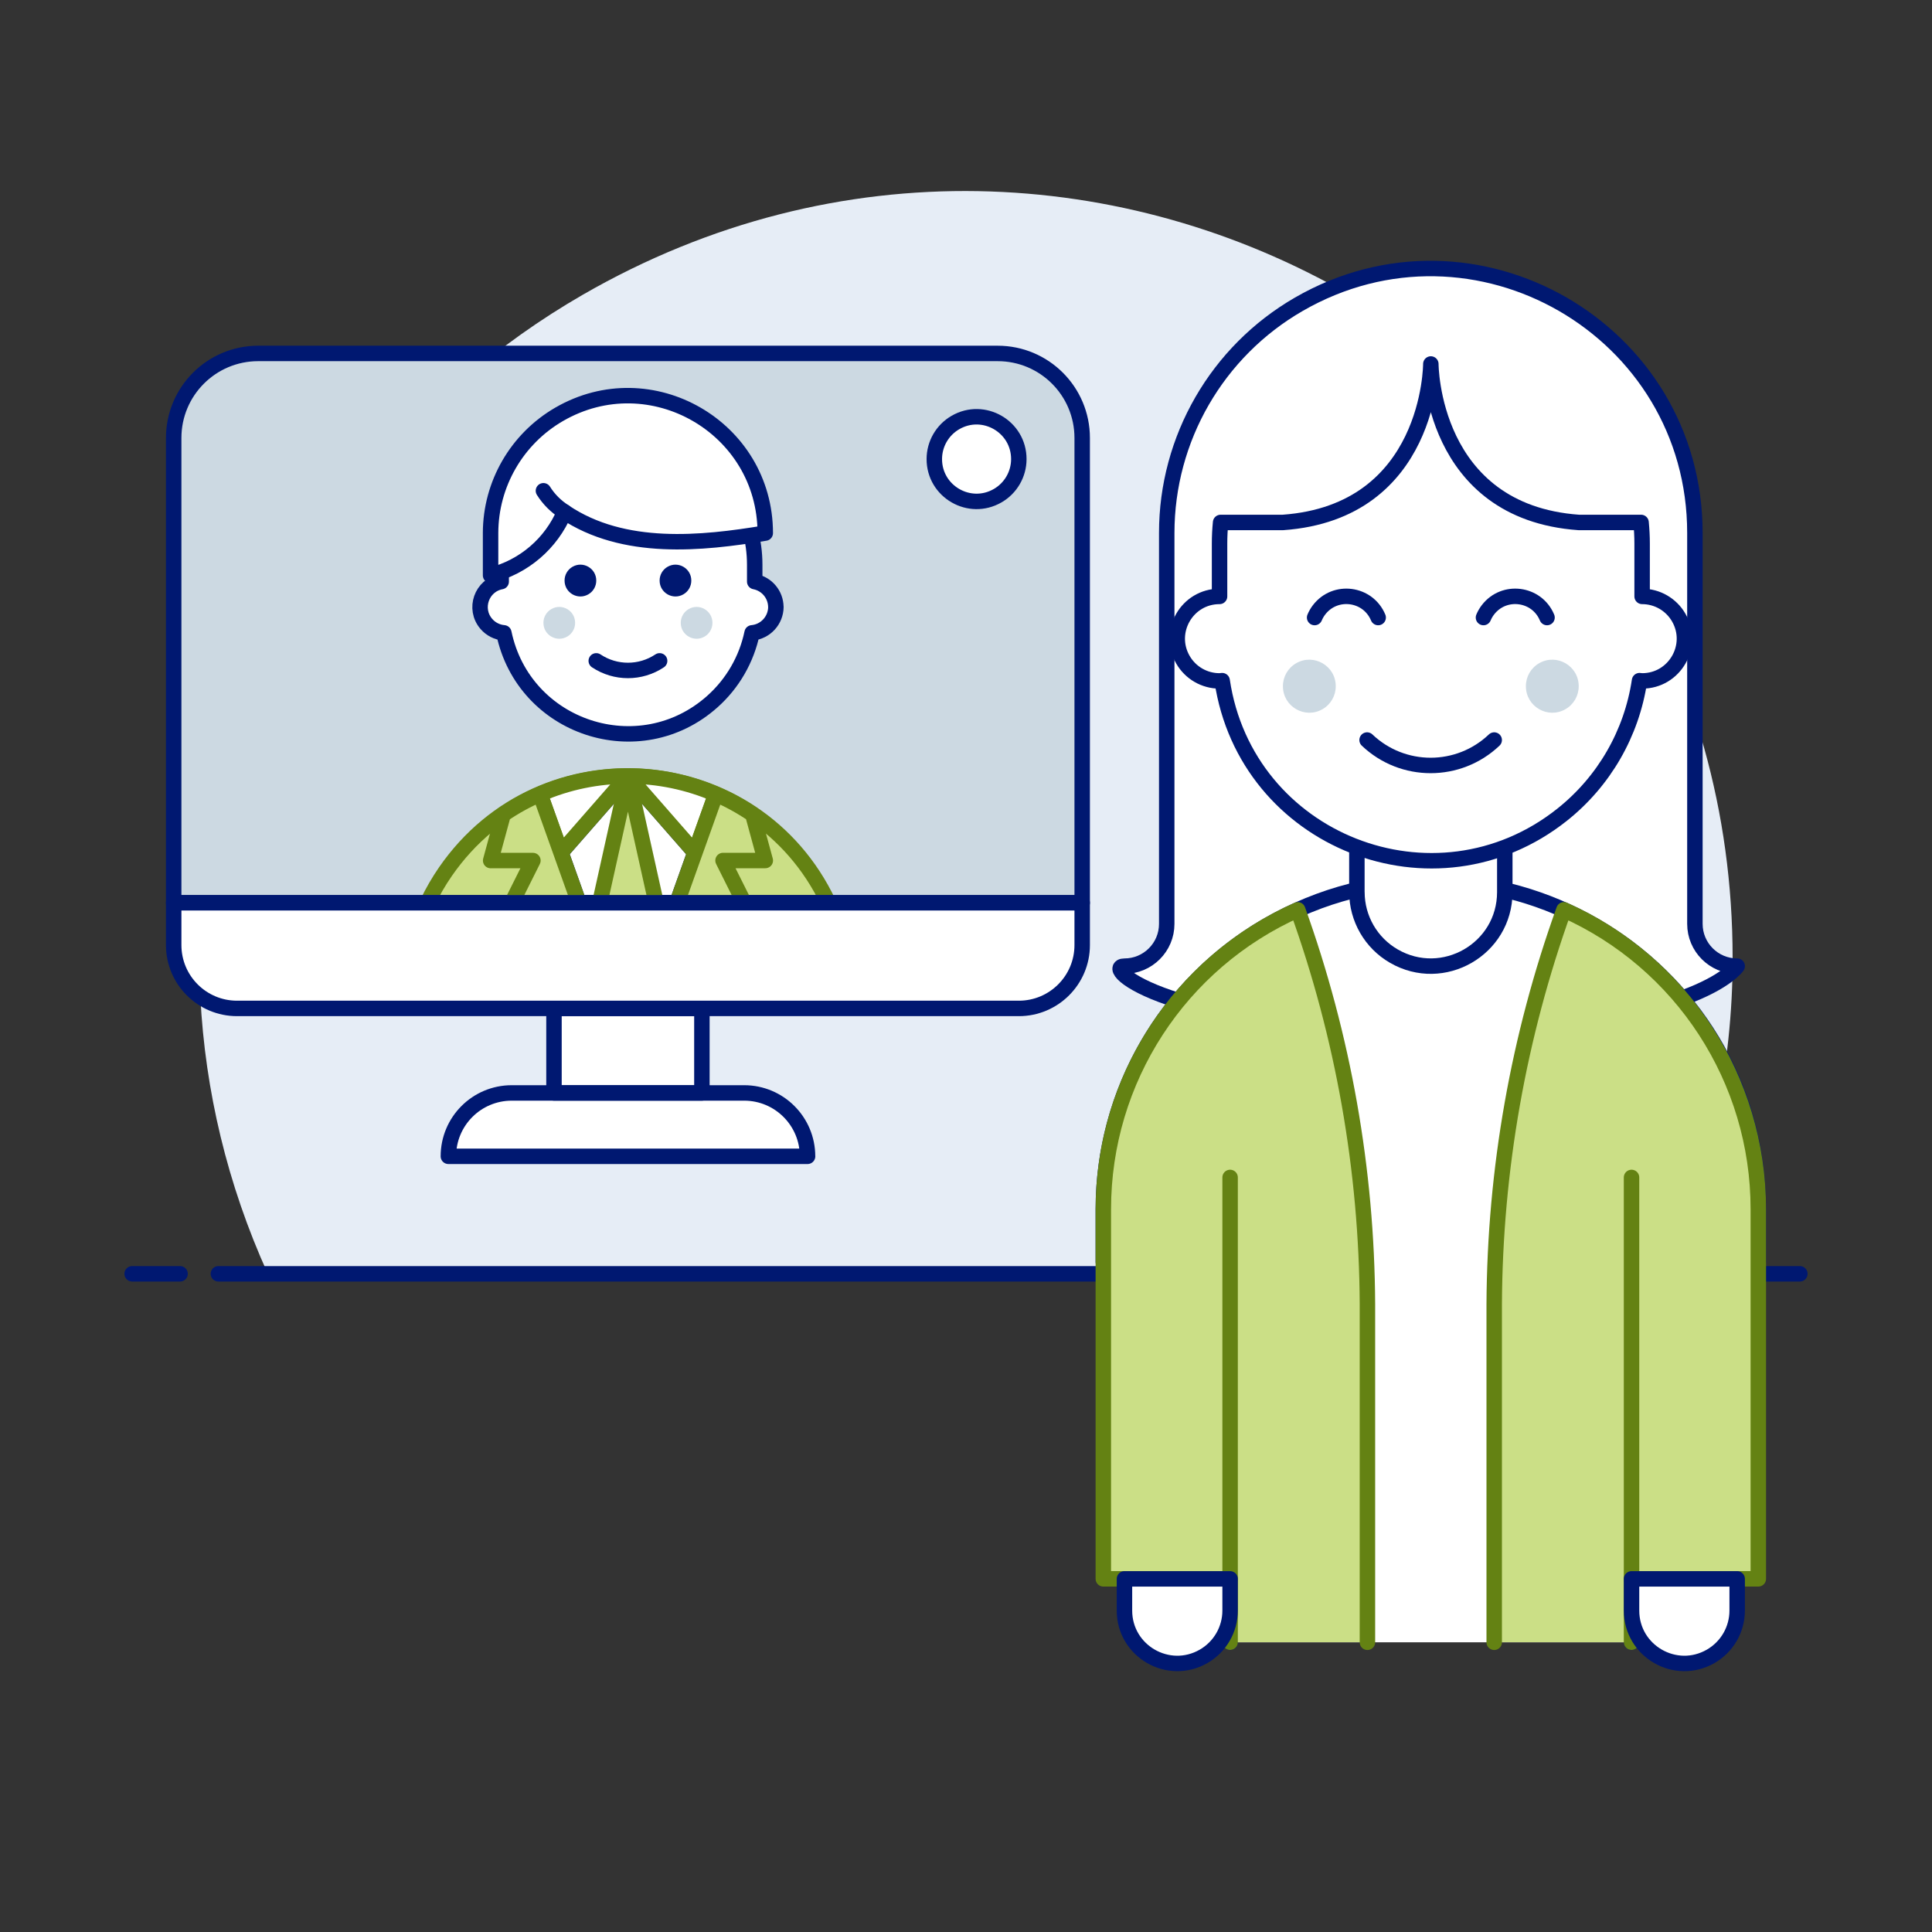
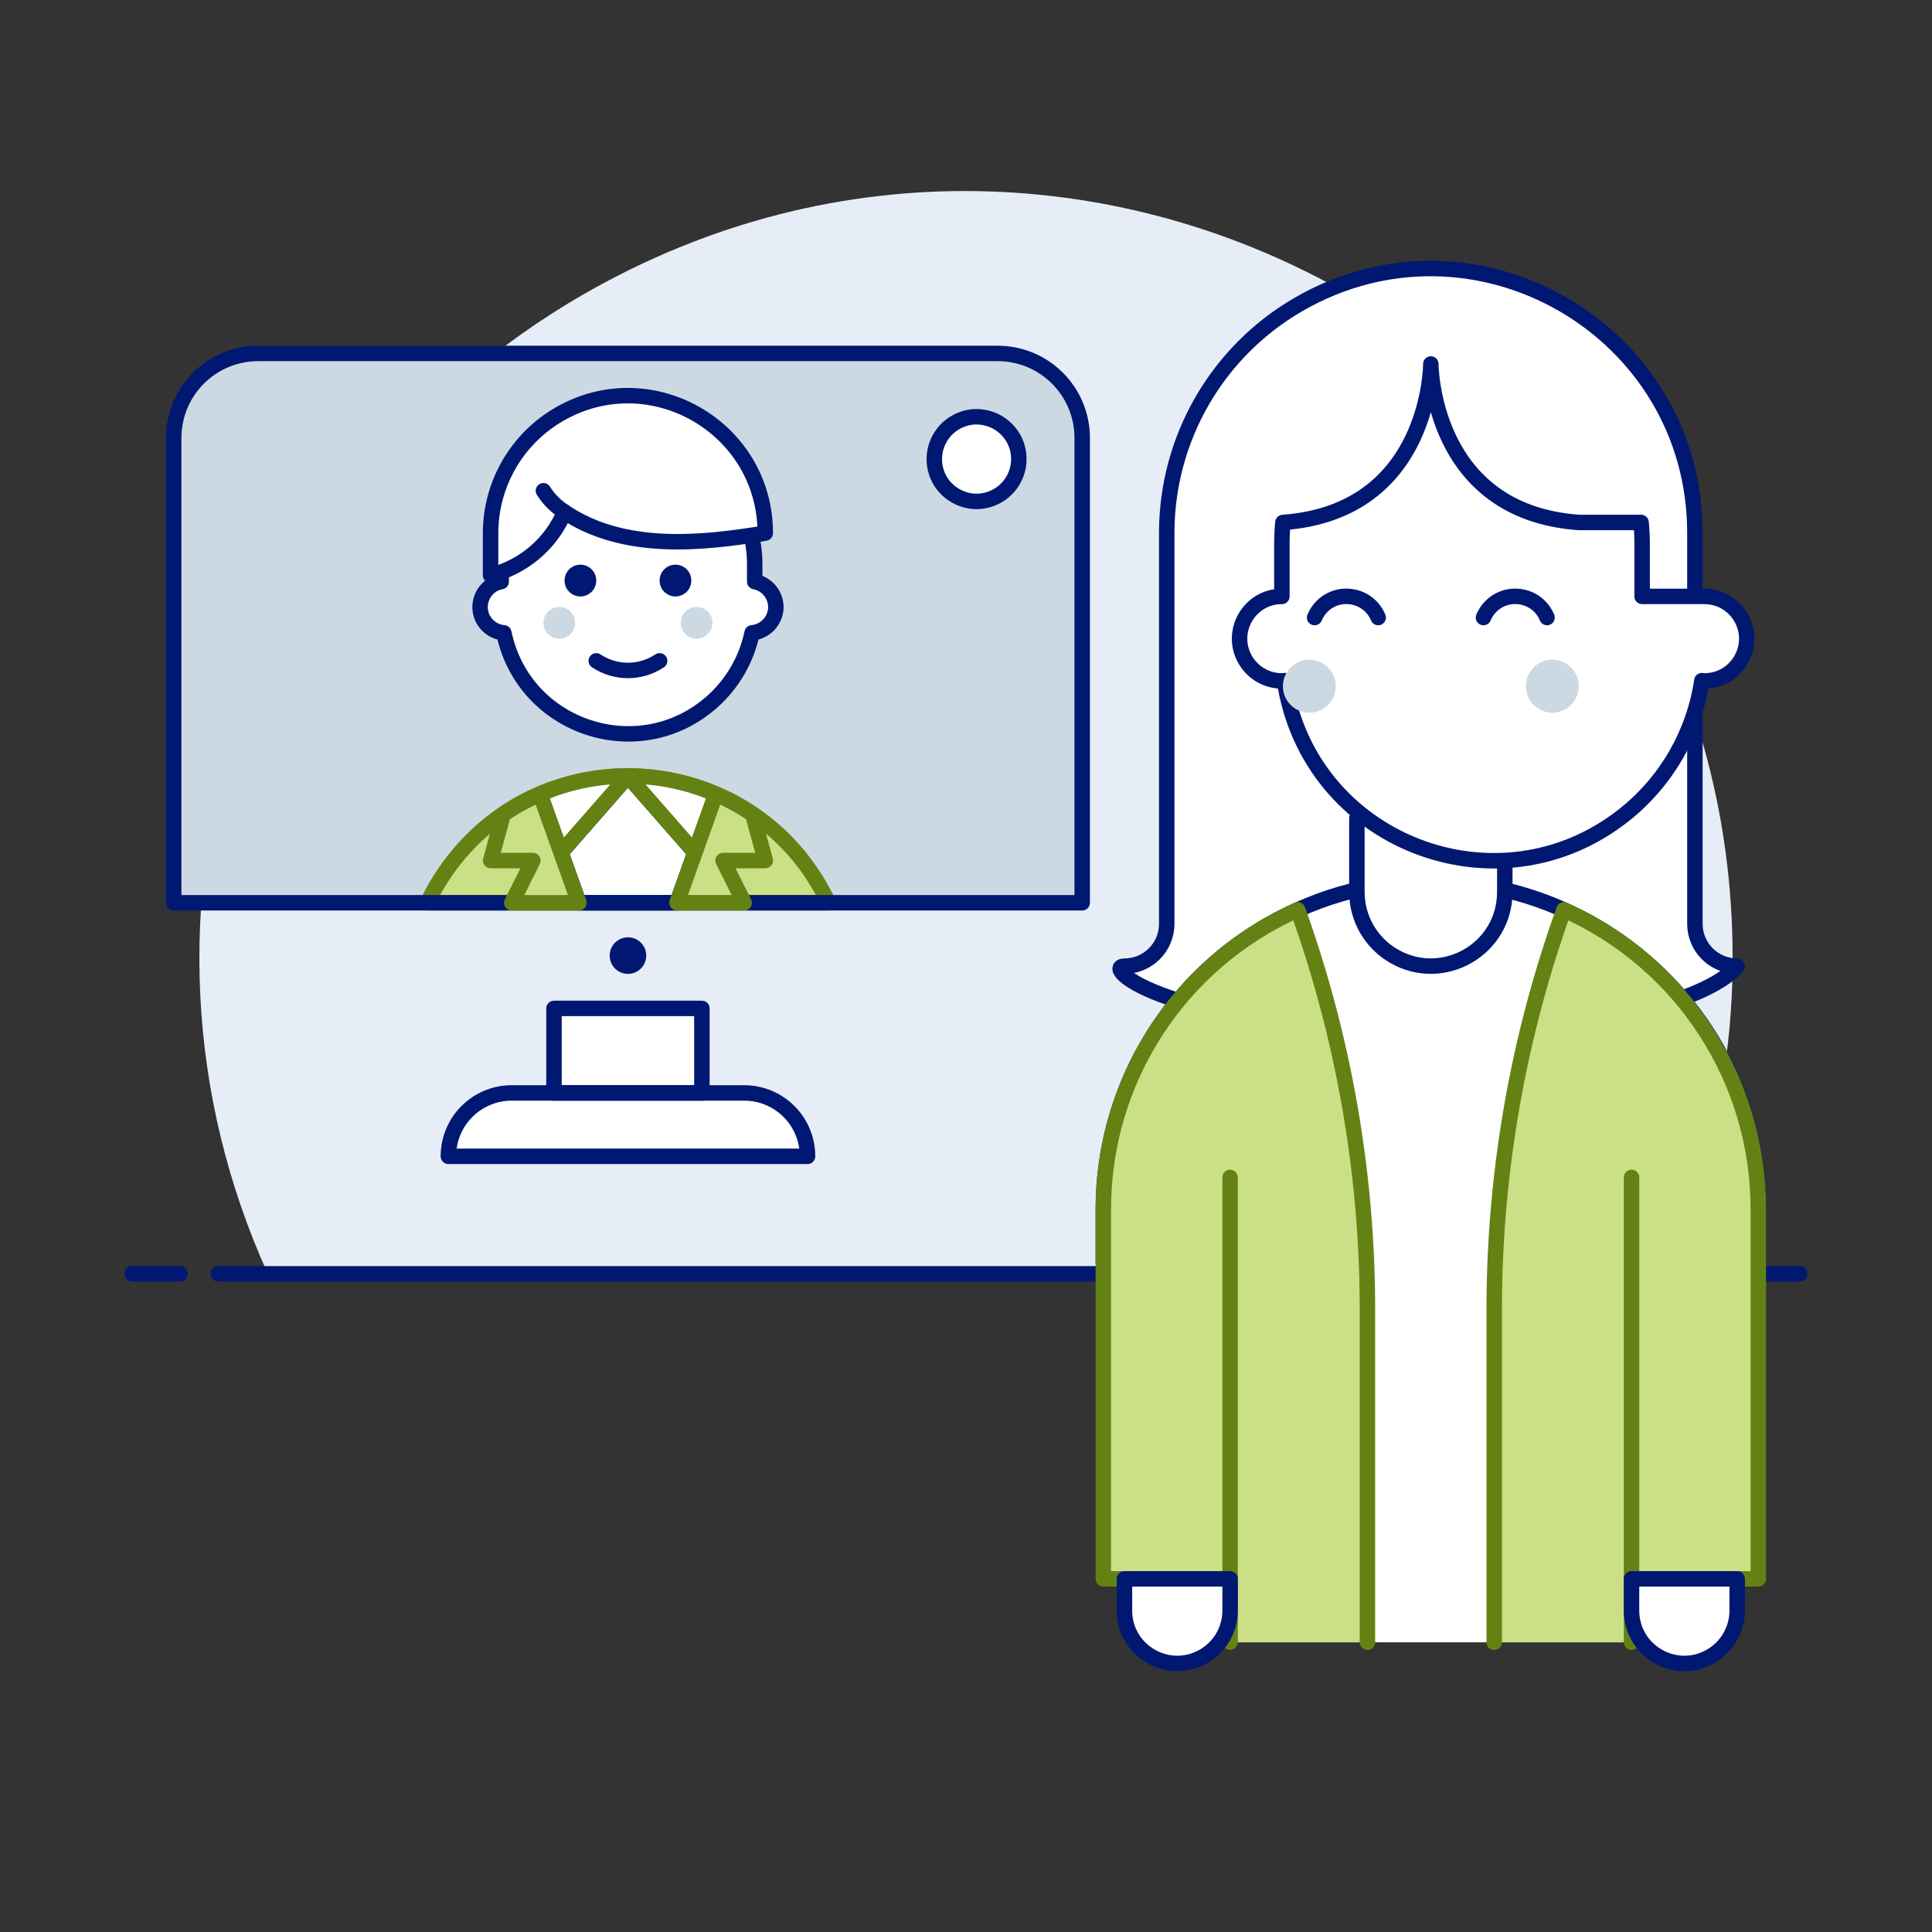
<svg xmlns="http://www.w3.org/2000/svg" id="Video-Conference-Imac-1-1--Streamline-Ux.svg" viewBox="0 0 500 500">
  <rect x="0" y="0" width="500" height="500" fill="#333333" stroke="none" />
  <path d="M448.4,247.91C448.42,95.38,283.11.02,150.84,76.27,62.47,127.22,27.2,236.81,69.31,329.64h361.42c11.67-25.67,17.7-53.54,17.68-81.73Z" fill="#e6edf6" stroke-width="0" />
  <path d="M56.52,329.66h386.95" fill="none" stroke="#001871" stroke-linecap="round" stroke-linejoin="round" stroke-width="4" />
  <path d="M34.2,329.66h12.4" fill="none" stroke="#001871" stroke-linecap="round" stroke-linejoin="round" stroke-width="4" />
  <path d="M453.4,329.66h12.4" fill="none" stroke="#001871" stroke-linecap="round" stroke-linejoin="round" stroke-width="4" />
  <path d="M449.58,250.04c-6.04,0-10.94-4.9-10.94-10.94v-101.16c0-52.62-56.96-85.5-102.52-59.19-21.15,12.21-34.17,34.77-34.17,59.19v101.16c0,6.04-4.9,10.94-10.94,10.94s10.94,16.4,79.29,16.4,79.29-16.4,79.29-16.4Z" fill="#fff" stroke-width="0" />
  <path d="M449.58,250.04c-6.04,0-10.94-4.9-10.94-10.94v-101.16c0-52.62-56.96-85.5-102.52-59.19-21.15,12.21-34.17,34.77-34.17,59.19v101.16c0,6.04-4.9,10.94-10.94,10.94s10.94,16.4,79.29,16.4,79.29-16.4,79.29-16.4Z" fill="none" stroke="#001871" stroke-linecap="round" stroke-linejoin="round" stroke-width="4" />
  <path d="M422.24,425.02v-98.42h32.81v-13.67c0-65.24-70.63-106.02-127.13-73.4-26.22,15.14-42.38,43.12-42.38,73.4v13.67h32.81v98.42h103.89Z" fill="#fff" stroke-width="0" />
  <path d="M422.24,425.02v-98.42h32.81v-13.67c0-65.24-70.63-106.02-127.13-73.4-26.22,15.14-42.38,43.12-42.38,73.4v13.67h32.81v98.42" fill="none" stroke="#001871" stroke-linecap="round" stroke-linejoin="round" stroke-width="4" />
  <path d="M404.74,235.46c30.6,13.61,50.31,43.97,50.31,77.46v95.69h-32.81v16.4h-35.54v-87.49c.17-34.8,6.27-69.32,18.04-102.07Z" fill="#cbdf86" stroke-width="0" />
  <path d="M351.16,230.9c.02,14.73,15.99,23.91,28.73,16.53,5.9-3.42,9.53-9.71,9.54-16.53v-19.14h-38.28v19.14Z" fill="#fff" stroke-width="0" />
  <path d="M351.16,230.9v-19.14h38.28v19.14c-.02,14.73-15.99,23.91-28.73,16.53-5.9-3.42-9.53-9.71-9.54-16.53Z" fill="none" stroke="#001871" stroke-linecap="round" stroke-linejoin="round" stroke-width="4" />
  <path d="M422.24,304.72v103.9" fill="none" stroke="#648213" stroke-linecap="round" stroke-linejoin="round" stroke-width="4" />
  <path d="M386.7,425.02v-87.49c.17-34.8,6.27-69.32,18.04-102.07,30.6,13.61,50.31,43.96,50.31,77.45v95.69h-32.81v16.4" fill="none" stroke="#648213" stroke-linecap="round" stroke-linejoin="round" stroke-width="4" />
  <path d="M335.85,235.46c-30.6,13.61-50.31,43.97-50.31,77.46v95.69h32.81v16.4h35.54v-87.49c-.17-34.8-6.27-69.32-18.04-102.07Z" fill="#cbdf86" stroke-width="0" />
  <path d="M318.35,304.72v103.9" fill="none" stroke="#648213" stroke-linecap="round" stroke-linejoin="round" stroke-width="4" />
  <path d="M353.89,425.02v-87.49c-.17-34.8-6.27-69.32-18.04-102.07-30.6,13.61-50.31,43.96-50.31,77.45v95.69h32.81v16.4" fill="none" stroke="#648213" stroke-linecap="round" stroke-linejoin="round" stroke-width="4" />
-   <path d="M424.98,154.35v-13.67c0-1.85-.1-3.67-.27-5.47h-16.13c-38.28-2.73-38.28-41.01-38.28-41.01,0,0,0,38.28-38.28,41.01h-16.13c-.18,1.8-.27,3.62-.27,5.47v13.67c-8.42,0-13.68,9.11-9.47,16.4,1.95,3.38,5.56,5.47,9.47,5.47.23,0,.44-.05.67-.07,6.19,41.57,55.07,60.85,87.98,34.7,10.84-8.61,18-21.01,20.04-34.7.23,0,.44.07.67.07,8.42,0,13.68-9.11,9.47-16.4-1.95-3.38-5.56-5.47-9.47-5.47Z" fill="#fff" stroke="#001871" stroke-linecap="round" stroke-linejoin="round" stroke-width="4" />
+   <path d="M424.98,154.35v-13.67c0-1.85-.1-3.67-.27-5.47h-16.13c-38.28-2.73-38.28-41.01-38.28-41.01,0,0,0,38.28-38.28,41.01c-.18,1.8-.27,3.62-.27,5.47v13.67c-8.42,0-13.68,9.11-9.47,16.4,1.95,3.38,5.56,5.47,9.47,5.47.23,0,.44-.05.67-.07,6.19,41.57,55.07,60.85,87.98,34.7,10.84-8.61,18-21.01,20.04-34.7.23,0,.44.07.67.07,8.42,0,13.68-9.11,9.47-16.4-1.95-3.38-5.56-5.47-9.47-5.47Z" fill="#fff" stroke="#001871" stroke-linecap="round" stroke-linejoin="round" stroke-width="4" />
  <path d="M400.37,159.82c-2.63-6.33-11.13-7.44-15.3-1.99-.47.61-.85,1.28-1.15,1.99" fill="none" stroke="#001871" stroke-linecap="round" stroke-linejoin="round" stroke-width="4" />
  <path d="M356.67,159.82c-2.63-6.33-11.13-7.44-15.3-1.99-.47.61-.85,1.28-1.15,1.99" fill="none" stroke="#001871" stroke-linecap="round" stroke-linejoin="round" stroke-width="4" />
  <path d="M332.02,177.59c-.01,5.26,5.67,8.57,10.24,5.95,2.13-1.22,3.44-3.49,3.43-5.95.01-5.26-5.67-8.57-10.24-5.95-2.13,1.22-3.44,3.49-3.43,5.95Z" fill="#ccd9e2" stroke-width="0" />
  <path d="M394.9,177.59c-.01,5.26,5.67,8.57,10.24,5.95,2.13-1.22,3.44-3.49,3.43-5.95.01-5.26-5.67-8.57-10.24-5.95-2.13,1.22-3.44,3.49-3.43,5.95Z" fill="#ccd9e2" stroke-width="0" />
-   <path d="M353.8,191.52c9.21,8.77,23.68,8.77,32.9,0" fill="none" stroke="#001871" stroke-linecap="round" stroke-linejoin="round" stroke-width="4" />
  <path d="M291.01,416.81c0,10.52,11.39,17.1,20.5,11.84,4.23-2.44,6.84-6.95,6.84-11.84v-8.2h-27.34v8.2Z" fill="#fff" stroke="#001871" stroke-linecap="round" stroke-linejoin="round" stroke-width="4" />
  <path d="M422.24,416.81c0,10.52,11.39,17.1,20.5,11.84,4.23-2.44,6.84-6.95,6.84-11.84v-8.2h-27.34v8.2Z" fill="#fff" stroke="#001871" stroke-linecap="round" stroke-linejoin="round" stroke-width="4" />
  <path d="M143.37,260.98h38.28v21.87h-38.28v-21.87Z" fill="#fff" stroke-width="0" />
  <path d="M208.99,299.25c0-9.06-7.34-16.4-16.4-16.4h-60.15c-9.06,0-16.4,7.34-16.4,16.4h92.96Z" fill="#fff" stroke="#001871" stroke-linecap="round" stroke-linejoin="round" stroke-width="4" />
  <path d="M143.37,260.98h38.28v21.87h-38.28v-21.87Z" fill="none" stroke="#001871" stroke-linecap="round" stroke-linejoin="round" stroke-width="4" />
  <path d="M159.78,247.31c0,2.1,2.28,3.42,4.1,2.37.85-.49,1.37-1.39,1.37-2.37,0-2.1-2.28-3.42-4.1-2.37-.85.49-1.37,1.39-1.37,2.37Z" fill="#001871" stroke="#001871" stroke-linejoin="round" stroke-width="4" />
  <path d="M66.82,91.47h191.38c12.08,0,21.87,9.79,21.87,21.87v120.3H44.95v-120.3c0-12.08,9.79-21.87,21.87-21.87Z" fill="#ccd9e2" stroke-width="0" />
  <path d="M214.4,233.64c-18.92-39.94-73.99-44.42-99.12-8.06-1.77,2.56-3.32,5.25-4.66,8.06h103.77Z" fill="#cbdf86" stroke="#648213" stroke-linecap="round" stroke-linejoin="round" stroke-width="4" />
  <path d="M175.2,233.64l4.64-13-17.33-19.81-17.33,19.81,4.64,13h25.39Z" fill="#fff" stroke="#001871" stroke-linecap="round" stroke-linejoin="round" stroke-width="4" />
  <path d="M185.24,205.53c-7.18-3.1-14.91-4.7-22.73-4.7l17.33,19.81,5.4-15.11Z" fill="#fff" stroke="#648213" stroke-linecap="round" stroke-linejoin="round" stroke-width="4" />
  <path d="M66.82,91.47h191.38c12.08,0,21.87,9.79,21.87,21.87v120.3H44.95v-120.3c0-12.08,9.79-21.87,21.87-21.87Z" fill="none" stroke="#001871" stroke-linecap="round" stroke-linejoin="round" stroke-width="4" />
  <path d="M162.51,200.83c-7.82,0-15.56,1.59-22.74,4.7l5.4,15.11,17.33-19.81Z" fill="#fff" stroke="#648213" stroke-linecap="round" stroke-linejoin="round" stroke-width="4" />
-   <path d="M169.8,233.64l-7.29-32.81-7.29,32.81h14.58Z" fill="#cbdf86" stroke="#648213" stroke-linecap="round" stroke-linejoin="round" stroke-width="4" />
  <path d="M192.59,233.64l-5.47-10.94h10.94l-3.25-11.93c-3.01-2.05-6.21-3.81-9.56-5.25l-10.04,28.11h17.38Z" fill="#cbdf86" stroke="#648213" stroke-linecap="round" stroke-linejoin="round" stroke-width="4" />
  <path d="M132.44,233.64h17.38l-10.04-28.11c-3.34,1.44-6.54,3.2-9.55,5.25l-3.25,11.93h10.94l-5.47,10.94Z" fill="#cbdf86" stroke="#648213" stroke-linecap="round" stroke-linejoin="round" stroke-width="4" />
-   <path d="M263.67,260.98H61.35c-9.06,0-16.4-7.34-16.4-16.4v-10.94h235.12v10.94c0,9.06-7.34,16.4-16.4,16.4Z" fill="#fff" stroke="#001871" stroke-linecap="round" stroke-linejoin="round" stroke-width="4" />
  <path d="M200.79,157.08c-.03-3.21-2.32-5.95-5.47-6.56v-4.37c0-25.26-27.34-41.04-49.21-28.41-10.15,5.86-16.4,16.69-16.4,28.41v4.37c-5.07.95-7.21,7.03-3.85,10.94,1.15,1.34,2.78,2.17,4.54,2.32,5.15,24.73,35.13,34.6,53.97,17.78,5.24-4.68,8.84-10.91,10.27-17.78,3.47-.32,6.13-3.21,6.16-6.7Z" fill="#fff" stroke="#001871" stroke-linecap="round" stroke-linejoin="round" stroke-width="4" />
  <path d="M146.11,150.25c-.01,3.16,3.4,5.14,6.14,3.57,1.28-.73,2.07-2.1,2.06-3.57.01-3.16-3.4-5.14-6.14-3.57-1.28.73-2.07,2.1-2.06,3.57Z" fill="#001871" stroke-width="0" />
  <path d="M170.71,150.25c-.01,3.16,3.4,5.14,6.14,3.57,1.28-.73,2.07-2.1,2.06-3.57.01-3.16-3.4-5.14-6.14-3.57-1.28.73-2.07,2.1-2.06,3.57Z" fill="#001871" stroke-width="0" />
  <path d="M140.64,161.19c-.01,3.16,3.4,5.14,6.14,3.57,1.28-.73,2.07-2.1,2.06-3.57.01-3.16-3.4-5.14-6.14-3.57-1.28.73-2.07,2.1-2.06,3.57Z" fill="#ccd9e2" stroke-width="0" />
  <path d="M176.18,161.19c-.01,3.16,3.4,5.14,6.14,3.57,1.28-.73,2.07-2.1,2.06-3.57.01-3.16-3.4-5.14-6.14-3.57-1.28.73-2.07,2.1-2.06,3.57Z" fill="#ccd9e2" stroke-width="0" />
  <path d="M154.31,171.03c4.97,3.31,11.44,3.31,16.4,0" fill="none" stroke="#001871" stroke-linecap="round" stroke-linejoin="round" stroke-width="4" />
  <path d="M198.05,137.95c-.03-27.36-29.67-44.43-53.35-30.72-10.96,6.35-17.72,18.05-17.74,30.72v10.94c8.6-2.16,15.69-8.23,19.14-16.4,15.31,10.31,35.54,8.2,51.95,5.47Z" fill="#fff" stroke-width="0" />
  <path d="M198.05,137.95c-.03-27.36-29.67-44.43-53.35-30.72-10.96,6.35-17.72,18.05-17.74,30.72v10.94c8.6-2.16,15.69-8.23,19.14-16.4,15.31,10.31,35.54,8.2,51.95,5.47Z" fill="none" stroke="#001871" stroke-linecap="round" stroke-linejoin="round" stroke-width="4" />
  <path d="M140.64,127.01c1.39,2.21,3.26,4.08,5.47,5.47" fill="none" stroke="#001871" stroke-linecap="round" stroke-linejoin="round" stroke-width="4" />
  <path d="M241.8,118.81c0,8.42,9.11,13.68,16.4,9.47,3.38-1.95,5.47-5.56,5.47-9.47,0-8.42-9.11-13.68-16.4-9.47-3.38,1.95-5.47,5.56-5.47,9.47Z" fill="#fff" stroke="#001871" stroke-linecap="round" stroke-linejoin="round" stroke-width="4" />
</svg>